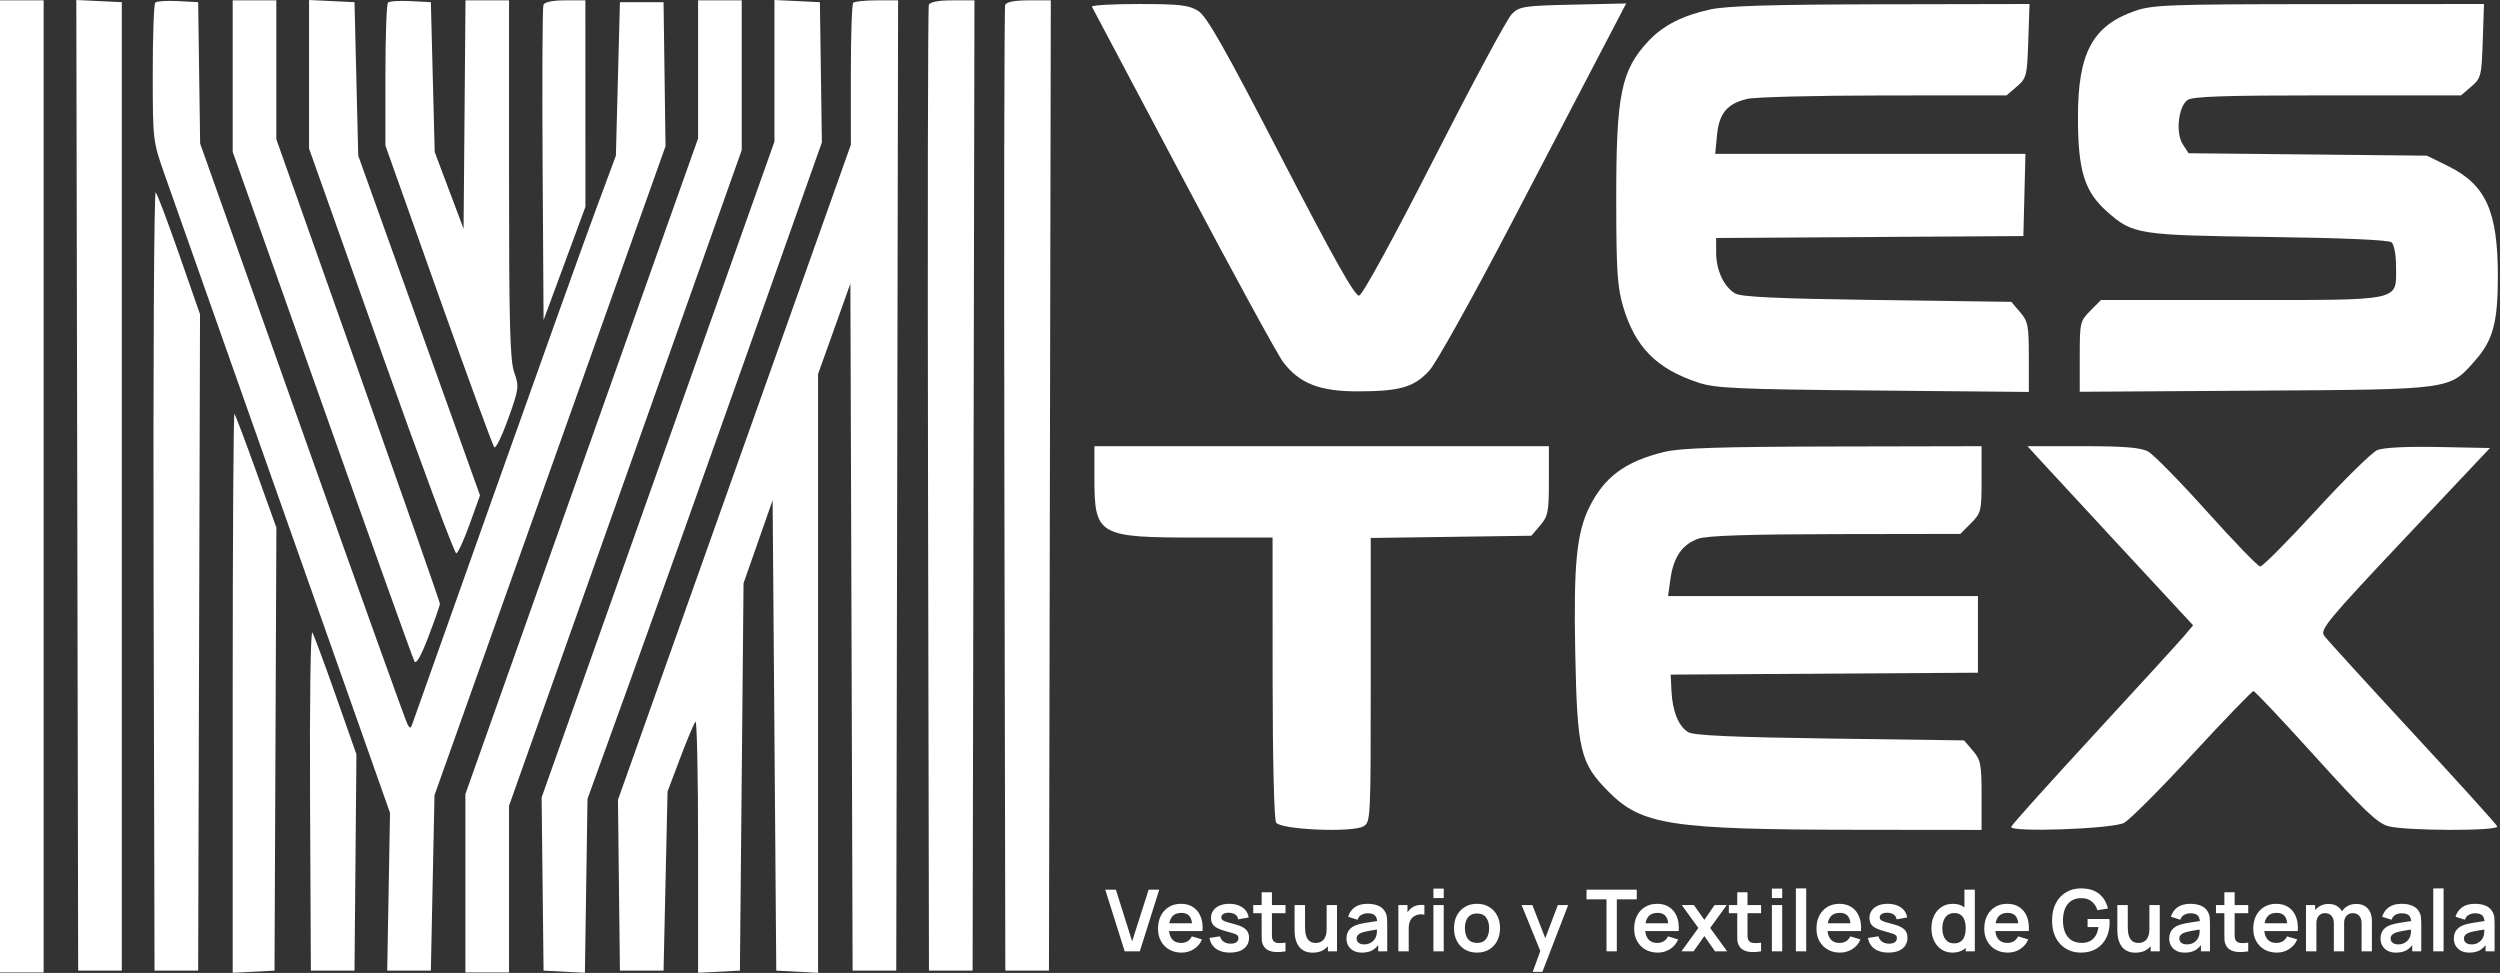
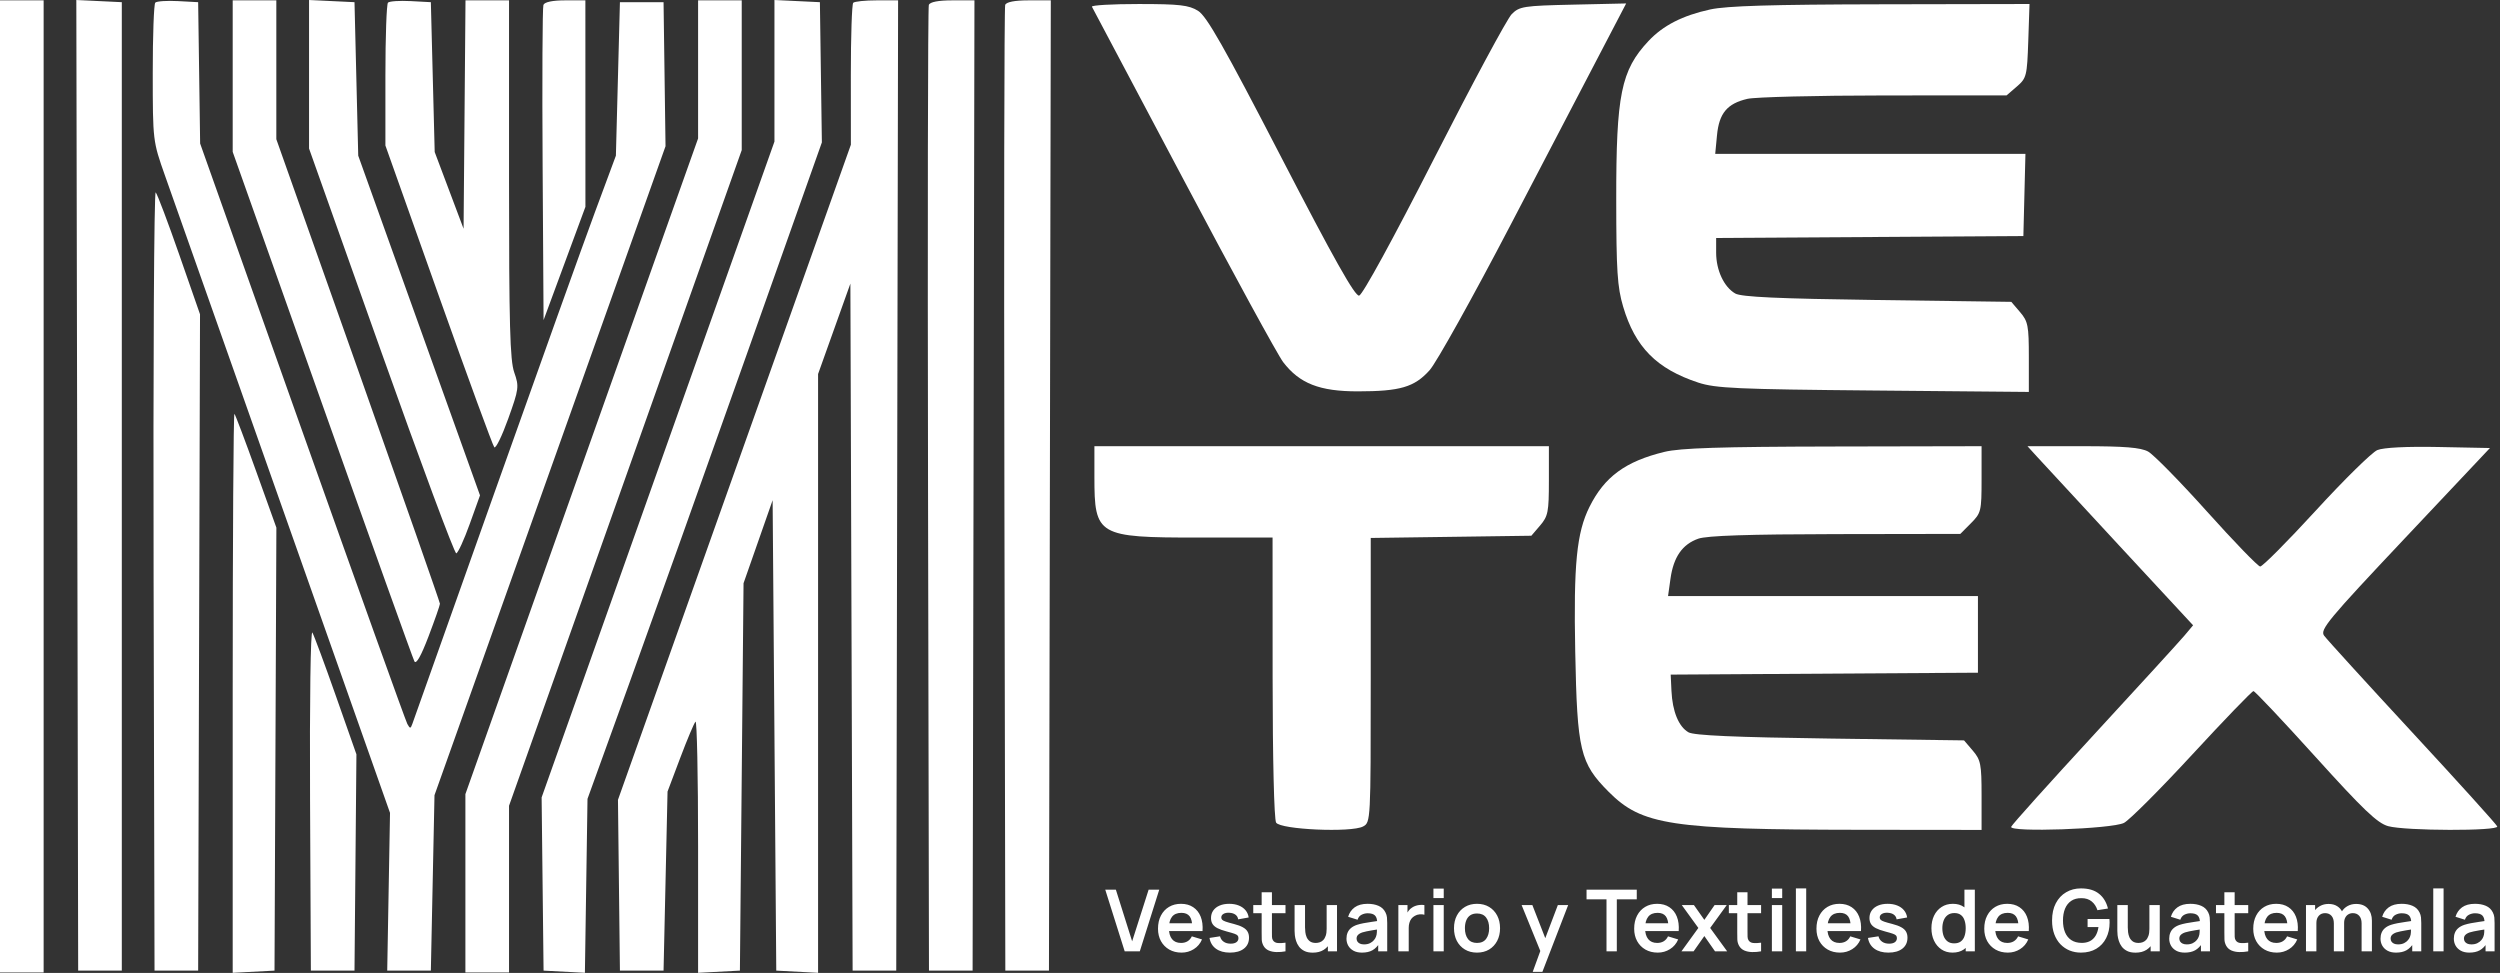
<svg xmlns="http://www.w3.org/2000/svg" width="1940" height="755" viewBox="0 0 1940 755" fill="none">
  <rect x="0" y="0" width="1940" height="755" fill="#333333" stroke="none" />
  <path fill-rule="evenodd" clip-rule="evenodd" d="M0 377.445V754.618H16.929H33.858V377.445V0.272H16.929H0V377.445ZM59.945 376.6L60.661 753.2H77.59H94.519V377.445V1.69L76.874 0.845L59.231 0L59.945 376.6ZM120.505 2.039C119.404 3.148 118.516 27.769 118.533 56.755C118.564 109.338 118.586 109.513 128.072 136.395C133.3 151.212 174.719 268.513 220.114 397.064L302.653 630.794L301.569 691.996L300.486 753.2H317.415H334.343L335.754 685.138L337.165 617.077L426.806 365.276L516.446 113.475L515.682 57.583L514.917 1.69H497.988H481.06L479.497 61.244L477.933 120.797L461.628 164.754C452.662 188.929 417.461 287.193 383.409 383.117C349.354 479.041 320.806 559.438 319.968 561.777C318.614 565.558 318.185 565.558 316.091 561.777C314.796 559.438 278.089 457.139 234.52 334.447L155.305 111.371L154.537 56.531L153.77 1.69L138.139 0.856C129.542 0.4 121.608 0.93 120.505 2.039ZM180.574 59.066V117.859L250.024 313.586C288.221 421.237 320.422 511.075 321.585 513.227C322.956 515.777 326.782 509.013 332.546 493.844C337.413 481.028 341.397 469.634 341.397 468.519C341.397 467.405 312.83 385.839 277.914 287.261L214.431 108.03V54.151V0.272H197.502H180.574V59.066ZM239.824 57.636V115.27L295.72 272.588C326.466 359.114 352.72 429.673 354.068 429.384C355.414 429.095 360.112 418.86 364.502 406.64L372.487 384.424L325.239 252.609L277.988 120.797L276.54 61.244L275.093 1.69L257.459 0.845L239.824 0.003V57.636ZM301.078 2.039C299.978 3.148 299.075 28.549 299.075 58.484V112.916L340.274 228.876C362.933 292.652 382.413 345.842 383.558 347.075C384.707 348.309 389.574 338.352 394.379 324.944C402.682 301.775 402.914 300.003 399.059 289.025C395.747 279.59 395.005 252.113 395.005 138.873V0.272H378.116H361.226L360.482 88.894L359.737 177.515L348.53 147.738L337.323 117.961L335.833 59.826L334.343 1.69L318.713 0.856C310.116 0.4 302.182 0.93 301.078 2.039ZM421.69 3.817C420.945 5.768 420.666 61.598 421.072 127.887L421.809 248.412L438.049 204.456L454.29 160.5L454.273 80.386L454.256 0.272H438.65C428.767 0.272 422.545 1.571 421.69 3.817ZM541.721 53.848V107.42L514.641 183.59C499.746 225.481 459.117 339.966 424.354 438.002L361.147 616.249V685.433V754.618H378.076H395.005V689.951V625.284L485.292 370.885L575.579 116.487V58.38V0.272H558.65H541.721V53.848ZM600.972 54.937V109.874L510.634 364.34L420.297 618.807L421.053 686.003L421.809 753.2L437.846 754.045L453.883 754.89L454.893 687.402L455.903 619.913L488.728 529.165C506.78 479.253 547.703 364.635 579.661 274.457L637.772 110.495L637.005 56.094L636.24 1.69L618.606 0.845L600.972 0.003V54.937ZM662.104 2.164C661.069 3.202 660.237 28.407 660.251 58.172L660.282 112.29L569.913 366.473L479.544 620.653L480.301 686.928L481.06 753.2H497.988H514.917L516.466 683.721L518.012 614.241L527.859 588.137C533.276 573.779 538.609 561.122 539.715 560.014C540.818 558.905 541.721 602.299 541.721 656.448V754.901L557.945 754.05L574.168 753.2L575.579 602.898L576.989 452.596L588.275 420.369L599.561 388.142L600.972 570.671L602.383 753.2L618.606 754.05L634.829 754.901V522.568V290.236L647.365 255.145L659.904 220.053L660.767 486.627L661.633 753.2H678.562H695.491L696.207 376.736L696.921 0.272H680.453C671.396 0.272 663.137 1.123 662.104 2.164ZM720.774 3.817C720.038 5.768 719.758 175.175 720.159 380.281L720.884 753.2H737.813H754.742L755.458 376.736L756.172 0.272H739.145C728.121 0.272 721.646 1.523 720.774 3.817ZM780.025 3.817C779.288 5.768 779.009 175.175 779.41 380.281L780.135 753.2H797.064H813.992L814.709 376.736L815.423 0.272H798.395C787.372 0.272 780.897 1.523 780.025 3.817ZM119.193 449.888L119.912 753.2H136.841H153.77L154.489 498.537L155.212 243.875L139.203 197.933C130.4 172.666 122.133 150.773 120.835 149.284C119.537 147.795 118.798 283.067 119.193 449.888ZM180.574 537.341V754.901L196.797 754.05L213.021 753.2L213.748 581.328L214.474 409.459L198.865 365.968C190.28 342.047 182.653 321.87 181.914 321.13C181.177 320.39 180.574 417.683 180.574 537.341ZM240.6 619.913L241.235 753.2H258.164H275.093L275.84 669.283L276.585 585.363L260.717 540.25C251.991 515.436 243.752 493.22 242.406 490.88C241.012 488.45 240.236 543.778 240.6 619.913Z" fill="white" />
  <path d="M929.53 417.148C851.76 417.148 849.26 415.688 849.26 370.223V346.251H1025.6H1201.94V373.033C1201.94 397.252 1201.29 400.578 1195.14 407.773L1188.33 415.731L1126.01 416.593L1063.69 417.455V527.802C1063.69 636.981 1063.63 638.183 1057.77 641.334C1048.68 646.226 993.688 643.792 990.268 638.348C988.711 635.866 987.579 588.895 987.554 525.621L987.512 417.148H929.53Z" fill="white" />
  <path d="M1233.44 393.333C1245.08 369.982 1261.37 358.02 1291.55 350.67C1303.93 347.652 1334.83 346.668 1422.72 346.487L1537.7 346.251V371.993C1537.7 396.662 1537.35 398.08 1529.45 406.023L1521.2 414.313L1424.35 414.471C1356.94 414.585 1324.58 415.662 1317.89 418.016C1305.5 422.381 1298.66 432.21 1296.3 449.052L1294.41 462.523H1414.64H1534.88V492.268V522.014L1415.67 522.754L1296.46 523.494L1297.05 536.094C1297.8 552.083 1302.64 563.877 1310.25 568.267C1314.49 570.712 1346.22 572.113 1420.15 573.122L1524.09 574.54L1530.89 582.498C1537.05 589.692 1537.7 593.019 1537.7 617.237V644.019L1442.47 643.917C1296.58 643.764 1274.1 640.35 1248.31 614.427C1226.15 592.154 1223.89 582.676 1222.38 505.676C1221.06 437.816 1223.46 413.363 1233.44 393.333Z" fill="white" />
  <path d="M1644.66 423.535C1613.22 389.606 1584.3 358.338 1580.41 354.05L1573.32 346.251H1616.31C1648.66 346.251 1661.18 347.278 1666.92 350.395C1671.11 352.675 1691.68 373.629 1712.63 396.96C1733.58 420.291 1752.14 439.481 1753.88 439.606C1755.63 439.734 1775.09 420.169 1797.13 396.132C1819.17 372.098 1840.63 351.004 1844.82 349.26C1849.56 347.286 1867.53 346.387 1892.32 346.878L1932.19 347.669L1866 417.883C1806.55 480.945 1800.18 488.618 1803.48 493.227C1805.5 496.048 1836.35 529.909 1872.04 568.474C1907.73 607.036 1937.36 639.811 1937.87 641.303C1939.15 644.995 1866.52 644.811 1853.19 641.09C1844.8 638.747 1833.94 628.385 1796.76 587.259C1771.44 559.249 1749.81 536.312 1748.69 536.293C1747.58 536.273 1726.2 558.438 1701.17 585.549C1676.15 612.66 1652.3 636.527 1648.18 638.583C1638.69 643.313 1559.1 646.064 1560.65 641.609C1561.22 639.981 1590.25 607.672 1625.16 569.81C1660.08 531.951 1691.61 497.427 1695.24 493.096L1701.84 485.221L1644.66 423.535Z" fill="white" />
  <path d="M918.36 139.231C879.979 66.703 848.021 6.406 847.341 5.235C846.661 4.064 863.003 3.114 883.656 3.12C915.259 3.128 922.547 3.962 929.671 8.38C936.395 12.549 949.675 35.922 994.201 121.946C1035.2 201.149 1051.45 230.033 1054.68 229.409C1057.3 228.901 1080.92 185.714 1112.88 122.984C1142.47 64.922 1169.56 14.514 1173.09 10.969C1179.08 4.957 1182.27 4.464 1220.71 3.602L1261.91 2.677L1243.66 37.632C1233.62 56.857 1201.44 118.512 1172.15 174.64C1142.87 230.767 1114.61 281.47 1109.36 287.309C1097.56 300.431 1086.55 303.675 1053.71 303.695C1024.02 303.715 1008.48 297.635 995.75 281.025C991.566 275.566 956.74 211.758 918.36 139.231Z" fill="white" />
  <path d="M1279.14 31.926C1290.52 19.763 1305.58 12.053 1327.18 7.328C1339.84 4.56 1375.06 3.5 1459.67 3.332L1574.9 3.108L1573.94 31.717C1573.01 58.998 1572.6 60.643 1565.05 67.165L1557.13 74.005L1462.06 74.073C1409.78 74.11 1362.05 75.296 1355.99 76.708C1340.29 80.366 1334.02 87.873 1332.39 104.965L1331.01 119.379H1451.38H1571.74L1570.94 151.283L1570.14 183.187L1450.94 183.927L1331.73 184.667V196.121C1331.73 209.739 1337.83 222.747 1346.57 227.767C1351.26 230.458 1379.76 231.763 1456.83 232.815L1560.77 234.233L1567.57 242.19C1573.73 249.393 1574.38 252.7 1574.38 277.143V304.14L1453.76 303.034C1347.94 302.064 1331.27 301.313 1317.9 296.909C1285.57 286.268 1268.86 269.378 1259.55 237.925C1255.05 222.733 1254.24 210.27 1254.2 154.828C1254.13 73.398 1257.94 54.591 1279.14 31.926Z" fill="white" />
-   <path d="M1612.49 91.021C1612.45 41.132 1623.82 19.919 1656.71 8.502C1670.4 3.752 1682.99 3.284 1799.65 3.202L1927.59 3.108L1926.62 31.717C1925.69 58.998 1925.28 60.643 1917.73 67.165L1909.81 74.005H1806.12C1726.1 74.005 1701.29 74.836 1697.46 77.649C1690.33 82.89 1688.18 103.311 1693.84 111.995L1698.34 118.909L1790.84 119.853L1883.33 120.797L1899.76 128.905C1929.1 143.388 1938.34 163.937 1938.34 214.682C1938.34 249.825 1934.6 263.882 1921.13 279.258C1900.6 302.697 1904.31 302.181 1750.01 303.153L1613.88 304.013V276.703C1613.88 250.301 1614.15 249.118 1622.12 241.104L1630.37 232.815H1738.59C1865.02 232.815 1859.34 234.006 1859.34 207.479C1859.34 197.732 1857.9 189.766 1855.82 188.031C1853.61 186.19 1817.94 184.636 1760.59 183.876C1658.77 182.529 1655.16 181.962 1635.03 164.155C1617.51 148.651 1612.51 132.439 1612.49 91.021Z" fill="white" />
  <path d="M872.762 738.231L857.68 690.394H865.919L878.542 730.458L891.332 690.394H899.571L884.489 738.231H872.762ZM916.916 739.228C913.283 739.228 910.094 738.442 907.348 736.869C904.602 735.297 902.454 733.115 900.903 730.325C899.375 727.534 898.611 724.323 898.611 720.691C898.611 716.771 899.364 713.371 900.87 710.492C902.376 707.591 904.469 705.343 907.149 703.748C909.829 702.154 912.929 701.357 916.45 701.357C920.171 701.357 923.327 702.231 925.918 703.981C928.532 705.708 930.469 708.156 931.732 711.323C932.994 714.49 933.47 718.221 933.16 722.518H925.221V719.595C925.199 715.697 924.512 712.851 923.161 711.057C921.81 709.263 919.684 708.366 916.783 708.366C913.505 708.366 911.069 709.385 909.474 711.422C907.88 713.438 907.082 716.394 907.082 720.292C907.082 723.924 907.88 726.737 909.474 728.73C911.069 730.723 913.394 731.72 916.45 731.72C918.422 731.72 920.116 731.288 921.533 730.424C922.973 729.539 924.08 728.265 924.855 726.604L932.762 728.996C931.389 732.229 929.262 734.743 926.383 736.537C923.526 738.331 920.37 739.228 916.916 739.228ZM904.558 722.518V716.472H929.24V722.518H904.558ZM954.426 739.228C949.996 739.228 946.397 738.231 943.629 736.238C940.861 734.245 939.177 731.443 938.579 727.833L946.752 726.571C947.172 728.343 948.103 729.738 949.542 730.757C950.982 731.775 952.798 732.285 954.99 732.285C956.917 732.285 958.401 731.908 959.442 731.155C960.505 730.38 961.036 729.328 961.036 727.999C961.036 727.18 960.837 726.527 960.438 726.039C960.062 725.53 959.22 725.043 957.914 724.578C956.607 724.113 954.603 723.526 951.901 722.817C948.889 722.02 946.497 721.167 944.725 720.259C942.953 719.329 941.68 718.232 940.905 716.97C940.13 715.708 939.742 714.18 939.742 712.386C939.742 710.149 940.329 708.2 941.503 706.539C942.677 704.878 944.315 703.604 946.419 702.719C948.523 701.811 951.004 701.357 953.861 701.357C956.651 701.357 959.121 701.788 961.269 702.652C963.439 703.516 965.189 704.745 966.518 706.34C967.847 707.934 968.666 709.806 968.976 711.954L960.804 713.416C960.605 711.887 959.907 710.68 958.711 709.794C957.537 708.909 955.965 708.41 953.994 708.3C952.111 708.189 950.594 708.477 949.443 709.163C948.291 709.828 947.715 710.769 947.715 711.987C947.715 712.674 947.948 713.26 948.413 713.748C948.878 714.235 949.808 714.722 951.203 715.209C952.621 715.697 954.725 716.295 957.515 717.003C960.372 717.734 962.653 718.576 964.359 719.528C966.086 720.458 967.326 721.577 968.079 722.883C968.854 724.19 969.242 725.774 969.242 727.634C969.242 731.244 967.924 734.079 965.289 736.138C962.675 738.198 959.054 739.228 954.426 739.228ZM997.547 738.231C995.177 738.674 992.852 738.862 990.57 738.796C988.311 738.752 986.285 738.342 984.491 737.567C982.697 736.77 981.335 735.518 980.405 733.813C979.586 732.263 979.154 730.679 979.109 729.062C979.065 727.446 979.043 725.619 979.043 723.581V692.387H987.016V723.116C987.016 724.555 987.027 725.818 987.049 726.903C987.093 727.988 987.326 728.874 987.747 729.561C988.544 730.889 989.817 731.631 991.567 731.786C993.317 731.941 995.31 731.853 997.547 731.521V738.231ZM972.532 708.632V702.353H997.547V708.632H972.532ZM1018.72 739.261C1016.06 739.261 1013.87 738.818 1012.14 737.932C1010.41 737.046 1009.04 735.917 1008.02 734.544C1007 733.171 1006.25 731.709 1005.76 730.159C1005.27 728.608 1004.95 727.147 1004.8 725.774C1004.66 724.378 1004.6 723.249 1004.6 722.385V702.353H1012.7V719.628C1012.7 720.735 1012.78 721.986 1012.94 723.382C1013.09 724.755 1013.45 726.084 1014 727.368C1014.57 728.63 1015.42 729.671 1016.52 730.491C1017.65 731.31 1019.17 731.72 1021.07 731.72C1022.09 731.72 1023.1 731.554 1024.1 731.222C1025.09 730.889 1025.99 730.325 1026.79 729.527C1027.61 728.708 1028.26 727.59 1028.75 726.172C1029.24 724.755 1029.48 722.961 1029.48 720.79L1034.23 722.817C1034.23 725.873 1033.63 728.642 1032.44 731.122C1031.26 733.602 1029.52 735.585 1027.22 737.068C1024.92 738.53 1022.08 739.261 1018.72 739.261ZM1030.44 738.231V727.102H1029.48V702.353H1037.52V738.231H1030.44ZM1056.88 739.228C1054.29 739.228 1052.1 738.741 1050.31 737.766C1048.51 736.77 1047.15 735.452 1046.22 733.813C1045.31 732.174 1044.86 730.369 1044.86 728.398C1044.86 726.67 1045.15 725.12 1045.72 723.747C1046.3 722.352 1047.18 721.156 1048.38 720.159C1049.58 719.141 1051.13 718.31 1053.03 717.668C1054.47 717.203 1056.15 716.782 1058.08 716.405C1060.03 716.029 1062.13 715.686 1064.39 715.376C1066.67 715.043 1069.05 714.689 1071.53 714.312L1068.68 715.94C1068.7 713.46 1068.15 711.633 1067.02 710.459C1065.89 709.285 1063.98 708.698 1061.3 708.698C1059.69 708.698 1058.12 709.075 1056.62 709.828C1055.11 710.581 1054.06 711.876 1053.46 713.715L1046.15 711.422C1047.04 708.388 1048.72 705.952 1051.2 704.114C1053.71 702.276 1057.07 701.357 1061.3 701.357C1064.49 701.357 1067.29 701.877 1069.71 702.918C1072.14 703.959 1073.95 705.664 1075.12 708.034C1075.77 709.296 1076.15 710.592 1076.29 711.921C1076.42 713.227 1076.48 714.656 1076.48 716.206V738.231H1069.48V730.458L1070.64 731.72C1069.02 734.311 1067.13 736.216 1064.96 737.434C1062.81 738.63 1060.12 739.228 1056.88 739.228ZM1058.48 732.849C1060.3 732.849 1061.85 732.528 1063.13 731.886C1064.41 731.244 1065.43 730.458 1066.19 729.527C1066.96 728.597 1067.48 727.722 1067.75 726.903C1068.17 725.884 1068.4 724.722 1068.45 723.415C1068.51 722.086 1068.55 721.012 1068.55 720.192L1071 720.923C1068.59 721.3 1066.52 721.632 1064.79 721.92C1063.06 722.208 1061.58 722.485 1060.34 722.75C1059.1 722.994 1058 723.271 1057.05 723.581C1056.12 723.913 1055.33 724.301 1054.69 724.744C1054.05 725.187 1053.55 725.696 1053.2 726.272C1052.87 726.848 1052.7 727.523 1052.7 728.298C1052.7 729.184 1052.92 729.97 1053.36 730.657C1053.81 731.321 1054.45 731.853 1055.29 732.252C1056.15 732.65 1057.22 732.849 1058.48 732.849ZM1085.13 738.231V702.353H1092.21V711.09L1091.35 709.961C1091.79 708.765 1092.38 707.679 1093.11 706.705C1093.86 705.708 1094.76 704.889 1095.8 704.247C1096.68 703.649 1097.66 703.184 1098.72 702.851C1099.81 702.497 1100.91 702.287 1102.04 702.22C1103.17 702.132 1104.27 702.176 1105.33 702.353V709.828C1104.27 709.518 1103.04 709.418 1101.64 709.529C1100.27 709.639 1099.03 710.027 1097.92 710.691C1096.82 711.289 1095.91 712.053 1095.2 712.984C1094.51 713.914 1094 714.977 1093.67 716.173C1093.34 717.347 1093.17 718.62 1093.17 719.993V738.231H1085.13ZM1112.34 696.905V689.563H1120.34V696.905H1112.34ZM1112.34 738.231V702.353H1120.34V738.231H1112.34ZM1146.14 739.228C1142.55 739.228 1139.42 738.419 1136.74 736.803C1134.06 735.186 1131.98 732.96 1130.49 730.125C1129.03 727.268 1128.3 723.991 1128.3 720.292C1128.3 716.527 1129.05 713.227 1130.56 710.392C1132.06 707.558 1134.16 705.343 1136.84 703.748C1139.52 702.154 1142.62 701.357 1146.14 701.357C1149.75 701.357 1152.89 702.165 1155.57 703.782C1158.25 705.398 1160.33 707.635 1161.82 710.492C1163.3 713.327 1164.04 716.594 1164.04 720.292C1164.04 724.013 1163.29 727.302 1161.79 730.159C1160.3 732.993 1158.22 735.219 1155.54 736.836C1152.86 738.431 1149.73 739.228 1146.14 739.228ZM1146.14 731.72C1149.33 731.72 1151.7 730.657 1153.25 728.531C1154.8 726.405 1155.57 723.658 1155.57 720.292C1155.57 716.815 1154.79 714.047 1153.21 711.987C1151.64 709.905 1149.28 708.864 1146.14 708.864C1143.99 708.864 1142.22 709.352 1140.82 710.326C1139.45 711.278 1138.43 712.618 1137.77 714.346C1137.1 716.051 1136.77 718.033 1136.77 720.292C1136.77 723.769 1137.56 726.549 1139.13 728.63C1140.72 730.69 1143.06 731.72 1146.14 731.72ZM1189.38 754.177L1196.29 735.208L1196.43 740.789L1180.78 702.353H1189.12L1200.21 730.79H1198.09L1208.88 702.353H1216.89L1196.89 754.177H1189.38ZM1246.64 738.231V697.902H1231.16V690.394H1270.13V697.902H1254.65V738.231H1246.64ZM1286.43 739.228C1282.8 739.228 1279.61 738.442 1276.86 736.869C1274.11 735.297 1271.97 733.115 1270.42 730.325C1268.89 727.534 1268.12 724.323 1268.12 720.691C1268.12 716.771 1268.88 713.371 1270.38 710.492C1271.89 707.591 1273.98 705.343 1276.66 703.748C1279.34 702.154 1282.44 701.357 1285.96 701.357C1289.68 701.357 1292.84 702.231 1295.43 703.981C1298.04 705.708 1299.98 708.156 1301.24 711.323C1302.51 714.49 1302.98 718.221 1302.67 722.518H1294.73V719.595C1294.71 715.697 1294.02 712.851 1292.67 711.057C1291.32 709.263 1289.2 708.366 1286.3 708.366C1283.02 708.366 1280.58 709.385 1278.99 711.422C1277.39 713.438 1276.59 716.394 1276.59 720.292C1276.59 723.924 1277.39 726.737 1278.99 728.73C1280.58 730.723 1282.91 731.72 1285.96 731.72C1287.93 731.72 1289.63 731.288 1291.05 730.424C1292.49 729.539 1293.59 728.265 1294.37 726.604L1302.27 728.996C1300.9 732.229 1298.78 734.743 1295.9 736.537C1293.04 738.331 1289.88 739.228 1286.43 739.228ZM1274.07 722.518V716.472H1298.75V722.518H1274.07ZM1304.8 738.231L1317.92 720.093L1305.07 702.353H1314.5L1322.57 713.814L1330.51 702.353H1339.95L1327.09 720.093L1340.28 738.231H1330.85L1322.57 726.372L1314.24 738.231H1304.8ZM1366.61 738.231C1364.24 738.674 1361.91 738.862 1359.63 738.796C1357.37 738.752 1355.34 738.342 1353.55 737.567C1351.76 736.77 1350.39 735.518 1349.46 733.813C1348.64 732.263 1348.21 730.679 1348.17 729.062C1348.12 727.446 1348.1 725.619 1348.1 723.581V692.387H1356.07V723.116C1356.07 724.555 1356.09 725.818 1356.11 726.903C1356.15 727.988 1356.38 728.874 1356.81 729.561C1357.6 730.889 1358.88 731.631 1360.63 731.786C1362.38 731.941 1364.37 731.853 1366.61 731.521V738.231ZM1341.59 708.632V702.353H1366.61V708.632H1341.59ZM1374.98 696.905V689.563H1382.99V696.905H1374.98ZM1374.98 738.231V702.353H1382.99V738.231H1374.98ZM1393.61 738.231V689.397H1401.61V738.231H1393.61ZM1427.87 739.228C1424.24 739.228 1421.05 738.442 1418.31 736.869C1415.56 735.297 1413.41 733.115 1411.86 730.325C1410.33 727.534 1409.57 724.323 1409.57 720.691C1409.57 716.771 1410.32 713.371 1411.83 710.492C1413.34 707.591 1415.43 705.343 1418.11 703.748C1420.79 702.154 1423.89 701.357 1427.41 701.357C1431.13 701.357 1434.29 702.231 1436.88 703.981C1439.49 705.708 1441.43 708.156 1442.69 711.323C1443.95 714.49 1444.43 718.221 1444.12 722.518H1436.18V719.595C1436.16 715.697 1435.47 712.851 1434.12 711.057C1432.77 709.263 1430.64 708.366 1427.74 708.366C1424.46 708.366 1422.03 709.385 1420.43 711.422C1418.84 713.438 1418.04 716.394 1418.04 720.292C1418.04 723.924 1418.84 726.737 1420.43 728.73C1422.03 730.723 1424.35 731.72 1427.41 731.72C1429.38 731.72 1431.07 731.288 1432.49 730.424C1433.93 729.539 1435.04 728.265 1435.81 726.604L1443.72 728.996C1442.35 732.229 1440.22 734.743 1437.34 736.537C1434.49 738.331 1431.33 739.228 1427.87 739.228ZM1415.52 722.518V716.472H1440.2V722.518H1415.52ZM1465.38 739.228C1460.96 739.228 1457.36 738.231 1454.59 736.238C1451.82 734.245 1450.14 731.443 1449.54 727.833L1457.71 726.571C1458.13 728.343 1459.06 729.738 1460.5 730.757C1461.94 731.775 1463.76 732.285 1465.95 732.285C1467.88 732.285 1469.36 731.908 1470.4 731.155C1471.46 730.38 1472 729.328 1472 727.999C1472 727.18 1471.8 726.527 1471.4 726.039C1471.02 725.53 1470.18 725.043 1468.87 724.578C1467.57 724.113 1465.56 723.526 1462.86 722.817C1459.85 722.02 1457.46 721.167 1455.68 720.259C1453.91 719.329 1452.64 718.232 1451.86 716.97C1451.09 715.708 1450.7 714.18 1450.7 712.386C1450.7 710.149 1451.29 708.2 1452.46 706.539C1453.64 704.878 1455.27 703.604 1457.38 702.719C1459.48 701.811 1461.96 701.357 1464.82 701.357C1467.61 701.357 1470.08 701.788 1472.23 702.652C1474.4 703.516 1476.15 704.745 1477.48 706.34C1478.81 707.934 1479.63 709.806 1479.94 711.954L1471.76 713.416C1471.56 711.887 1470.87 710.68 1469.67 709.794C1468.5 708.909 1466.92 708.41 1464.95 708.3C1463.07 708.189 1461.55 708.477 1460.4 709.163C1459.25 709.828 1458.67 710.769 1458.67 711.987C1458.67 712.674 1458.91 713.26 1459.37 713.748C1459.84 714.235 1460.77 714.722 1462.16 715.209C1463.58 715.697 1465.68 716.295 1468.47 717.003C1471.33 717.734 1473.61 718.576 1475.32 719.528C1477.05 720.458 1478.29 721.577 1479.04 722.883C1479.81 724.19 1480.2 725.774 1480.2 727.634C1480.2 731.244 1478.88 734.079 1476.25 736.138C1473.63 738.198 1470.01 739.228 1465.38 739.228ZM1515.16 739.228C1511.86 739.228 1508.98 738.397 1506.53 736.736C1504.07 735.075 1502.16 732.816 1500.81 729.959C1499.46 727.102 1498.79 723.88 1498.79 720.292C1498.79 716.66 1499.46 713.427 1500.81 710.592C1502.18 707.735 1504.12 705.487 1506.63 703.848C1509.13 702.187 1512.07 701.357 1515.46 701.357C1518.87 701.357 1521.73 702.187 1524.03 703.848C1526.36 705.487 1528.12 707.735 1529.31 710.592C1530.51 713.449 1531.11 716.682 1531.11 720.292C1531.11 723.858 1530.51 727.08 1529.31 729.959C1528.12 732.816 1526.34 735.075 1523.97 736.736C1521.6 738.397 1518.66 739.228 1515.16 739.228ZM1516.39 732.052C1518.54 732.052 1520.27 731.565 1521.57 730.59C1522.9 729.594 1523.87 728.21 1524.46 726.438C1525.08 724.666 1525.39 722.618 1525.39 720.292C1525.39 717.945 1525.08 715.896 1524.46 714.146C1523.87 712.375 1522.93 711.002 1521.64 710.027C1520.36 709.03 1518.7 708.532 1516.66 708.532C1514.51 708.532 1512.74 709.064 1511.34 710.127C1509.95 711.168 1508.92 712.585 1508.25 714.379C1507.59 716.151 1507.26 718.122 1507.26 720.292C1507.26 722.485 1507.58 724.478 1508.22 726.272C1508.88 728.044 1509.89 729.45 1511.24 730.491C1512.59 731.532 1514.31 732.052 1516.39 732.052ZM1525.39 738.231V713.05H1524.4V690.394H1532.47V738.231H1525.39ZM1558.1 739.228C1554.46 739.228 1551.27 738.442 1548.53 736.869C1545.78 735.297 1543.63 733.115 1542.08 730.325C1540.56 727.534 1539.79 724.323 1539.79 720.691C1539.79 716.771 1540.54 713.371 1542.05 710.492C1543.56 707.591 1545.65 705.343 1548.33 703.748C1551.01 702.154 1554.11 701.357 1557.63 701.357C1561.35 701.357 1564.51 702.231 1567.1 703.981C1569.71 705.708 1571.65 708.156 1572.91 711.323C1574.17 714.49 1574.65 718.221 1574.34 722.518H1566.4V719.595C1566.38 715.697 1565.69 712.851 1564.34 711.057C1562.99 709.263 1560.86 708.366 1557.96 708.366C1554.69 708.366 1552.25 709.385 1550.65 711.422C1549.06 713.438 1548.26 716.394 1548.26 720.292C1548.26 723.924 1549.06 726.737 1550.65 728.73C1552.25 730.723 1554.57 731.72 1557.63 731.72C1559.6 731.72 1561.3 731.288 1562.71 730.424C1564.15 729.539 1565.26 728.265 1566.04 726.604L1573.94 728.996C1572.57 732.229 1570.44 734.743 1567.56 736.537C1564.71 738.331 1561.55 739.228 1558.1 739.228ZM1545.74 722.518V716.472H1570.42V722.518H1545.74ZM1614.79 739.228C1611.69 739.228 1608.77 738.685 1606.05 737.6C1603.35 736.493 1600.97 734.876 1598.91 732.75C1596.87 730.624 1595.28 728.021 1594.12 724.943C1592.97 721.842 1592.4 718.299 1592.4 714.312C1592.4 709.086 1593.37 704.623 1595.32 700.925C1597.27 697.204 1599.94 694.358 1603.33 692.387C1606.71 690.394 1610.54 689.397 1614.79 689.397C1620.68 689.397 1625.34 690.77 1628.77 693.516C1632.23 696.241 1634.56 700.072 1635.78 705.011L1627.61 706.306C1626.7 703.472 1625.22 701.213 1623.16 699.529C1621.1 697.824 1618.47 696.971 1615.29 696.971C1612.07 696.927 1609.41 697.625 1607.28 699.064C1605.15 700.504 1603.55 702.53 1602.46 705.144C1601.4 707.757 1600.87 710.813 1600.87 714.312C1600.87 717.812 1601.4 720.857 1602.46 723.448C1603.53 726.017 1605.12 728.021 1607.25 729.461C1609.39 730.901 1612.07 731.642 1615.29 731.687C1617.7 731.709 1619.81 731.277 1621.63 730.391C1623.45 729.483 1624.93 728.121 1626.08 726.305C1627.23 724.467 1628.01 722.175 1628.41 719.428H1619.97V713.15H1636.91C1636.96 713.504 1636.99 714.025 1637.01 714.711C1637.03 715.398 1637.05 715.807 1637.05 715.94C1637.05 720.458 1636.15 724.478 1634.35 727.999C1632.58 731.499 1630.04 734.245 1626.71 736.238C1623.39 738.231 1619.42 739.228 1614.79 739.228ZM1657.17 739.261C1654.51 739.261 1652.32 738.818 1650.59 737.932C1648.87 737.046 1647.49 735.917 1646.47 734.544C1645.46 733.171 1644.7 731.709 1644.22 730.159C1643.73 728.608 1643.41 727.147 1643.25 725.774C1643.12 724.378 1643.05 723.249 1643.05 722.385V702.353H1651.16V719.628C1651.16 720.735 1651.24 721.986 1651.39 723.382C1651.55 724.755 1651.9 726.084 1652.45 727.368C1653.03 728.63 1653.87 729.671 1654.98 730.491C1656.11 731.31 1657.63 731.72 1659.53 731.72C1660.55 731.72 1661.56 731.554 1662.55 731.222C1663.55 730.889 1664.45 730.325 1665.24 729.527C1666.06 728.708 1666.72 727.59 1667.2 726.172C1667.69 724.755 1667.93 722.961 1667.93 720.79L1672.69 722.817C1672.69 725.873 1672.09 728.642 1670.89 731.122C1669.72 733.602 1667.98 735.585 1665.68 737.068C1663.37 738.53 1660.54 739.261 1657.17 739.261ZM1668.9 738.231V727.102H1667.93V702.353H1675.97V738.231H1668.9ZM1695.34 739.228C1692.75 739.228 1690.56 738.741 1688.76 737.766C1686.97 736.77 1685.61 735.452 1684.68 733.813C1683.77 732.174 1683.31 730.369 1683.31 728.398C1683.31 726.67 1683.6 725.12 1684.18 723.747C1684.75 722.352 1685.64 721.156 1686.84 720.159C1688.03 719.141 1689.58 718.31 1691.49 717.668C1692.93 717.203 1694.61 716.782 1696.54 716.405C1698.49 716.029 1700.59 715.686 1702.85 715.376C1705.13 715.043 1707.51 714.689 1709.99 714.312L1707.13 715.94C1707.16 713.46 1706.6 711.633 1705.47 710.459C1704.34 709.285 1702.44 708.698 1699.76 708.698C1698.14 708.698 1696.58 709.075 1695.07 709.828C1693.57 710.581 1692.52 711.876 1691.92 713.715L1684.61 711.422C1685.5 708.388 1687.18 705.952 1689.66 704.114C1692.16 702.276 1695.53 701.357 1699.76 701.357C1702.95 701.357 1705.75 701.877 1708.16 702.918C1710.6 703.959 1712.4 705.664 1713.58 708.034C1714.22 709.296 1714.61 710.592 1714.74 711.921C1714.87 713.227 1714.94 714.656 1714.94 716.206V738.231H1707.93V730.458L1709.09 731.72C1707.48 734.311 1705.58 736.216 1703.41 737.434C1701.26 738.63 1698.57 739.228 1695.34 739.228ZM1696.93 732.849C1698.75 732.849 1700.3 732.528 1701.59 731.886C1702.87 731.244 1703.89 730.458 1704.64 729.527C1705.42 728.597 1705.94 727.722 1706.2 726.903C1706.62 725.884 1706.86 724.722 1706.9 723.415C1706.97 722.086 1707 721.012 1707 720.192L1709.46 720.923C1707.04 721.3 1704.97 721.632 1703.25 721.92C1701.52 722.208 1700.04 722.485 1698.8 722.75C1697.55 722.994 1696.46 723.271 1695.51 723.581C1694.58 723.913 1693.79 724.301 1693.15 724.744C1692.51 725.187 1692.01 725.696 1691.65 726.272C1691.32 726.848 1691.15 727.523 1691.15 728.298C1691.15 729.184 1691.38 729.97 1691.82 730.657C1692.26 731.321 1692.9 731.853 1693.75 732.252C1694.61 732.65 1695.67 732.849 1696.93 732.849ZM1744.62 738.231C1742.25 738.674 1739.92 738.862 1737.64 738.796C1735.38 738.752 1733.36 738.342 1731.56 737.567C1729.77 736.77 1728.41 735.518 1727.48 733.813C1726.66 732.263 1726.22 730.679 1726.18 729.062C1726.14 727.446 1726.11 725.619 1726.11 723.581V692.387H1734.09V723.116C1734.09 724.555 1734.1 725.818 1734.12 726.903C1734.16 727.988 1734.4 728.874 1734.82 729.561C1735.61 730.889 1736.89 731.631 1738.64 731.786C1740.39 731.941 1742.38 731.853 1744.62 731.521V738.231ZM1719.6 708.632V702.353H1744.62V708.632H1719.6ZM1766.83 739.228C1763.19 739.228 1760.01 738.442 1757.26 736.869C1754.51 735.297 1752.37 733.115 1750.81 730.325C1749.29 727.534 1748.52 724.323 1748.52 720.691C1748.52 716.771 1749.28 713.371 1750.78 710.492C1752.29 707.591 1754.38 705.343 1757.06 703.748C1759.74 702.154 1762.84 701.357 1766.36 701.357C1770.08 701.357 1773.24 702.231 1775.83 703.981C1778.44 705.708 1780.38 708.156 1781.64 711.323C1782.91 714.49 1783.38 718.221 1783.07 722.518H1775.13V719.595C1775.11 715.697 1774.42 712.851 1773.07 711.057C1771.72 709.263 1769.6 708.366 1766.69 708.366C1763.42 708.366 1760.98 709.385 1759.39 711.422C1757.79 713.438 1756.99 716.394 1756.99 720.292C1756.99 723.924 1757.79 726.737 1759.39 728.73C1760.98 730.723 1763.31 731.72 1766.36 731.72C1768.33 731.72 1770.03 731.288 1771.44 730.424C1772.88 729.539 1773.99 728.265 1774.77 726.604L1782.67 728.996C1781.3 732.229 1779.17 734.743 1776.29 736.537C1773.44 738.331 1770.28 739.228 1766.83 739.228ZM1754.47 722.518V716.472H1779.15V722.518H1754.47ZM1832.6 738.231V716.439C1832.6 713.98 1831.99 712.065 1830.77 710.691C1829.55 709.296 1827.9 708.599 1825.82 708.599C1824.54 708.599 1823.38 708.898 1822.37 709.496C1821.35 710.071 1820.54 710.935 1819.94 712.087C1819.34 713.216 1819.04 714.567 1819.04 716.14L1815.49 714.047C1815.47 711.566 1816.02 709.385 1817.15 707.502C1818.3 705.598 1819.85 704.114 1821.8 703.051C1823.75 701.988 1825.92 701.456 1828.31 701.456C1832.28 701.456 1835.31 702.652 1837.41 705.044C1839.54 707.414 1840.6 710.536 1840.6 714.412V738.231H1832.6ZM1789.44 738.231V702.353H1796.52V713.482H1797.52V738.231H1789.44ZM1811.07 738.231V716.538C1811.07 714.036 1810.46 712.087 1809.24 710.691C1808.03 709.296 1806.36 708.599 1804.26 708.599C1802.22 708.599 1800.58 709.296 1799.34 710.691C1798.13 712.087 1797.52 713.903 1797.52 716.14L1793.93 713.748C1793.93 711.422 1794.5 709.329 1795.66 707.469C1796.81 705.609 1798.36 704.147 1800.31 703.084C1802.28 701.999 1804.48 701.456 1806.92 701.456C1809.6 701.456 1811.83 702.032 1813.63 703.184C1815.44 704.313 1816.8 705.863 1817.68 707.834C1818.59 709.783 1819.04 711.987 1819.04 714.445V738.231H1811.07ZM1859.3 739.228C1856.71 739.228 1854.52 738.741 1852.72 737.766C1850.93 736.77 1849.57 735.452 1848.64 733.813C1847.73 732.174 1847.28 730.369 1847.28 728.398C1847.28 726.67 1847.56 725.12 1848.14 723.747C1848.71 722.352 1849.6 721.156 1850.8 720.159C1851.99 719.141 1853.54 718.31 1855.45 717.668C1856.89 717.203 1858.57 716.782 1860.5 716.405C1862.45 716.029 1864.55 715.686 1866.81 715.376C1869.09 715.043 1871.47 714.689 1873.95 714.312L1871.09 715.94C1871.12 713.46 1870.56 711.633 1869.43 710.459C1868.3 709.285 1866.4 708.698 1863.72 708.698C1862.1 708.698 1860.54 709.075 1859.04 709.828C1857.53 710.581 1856.48 711.876 1855.88 713.715L1848.57 711.422C1849.46 708.388 1851.14 705.952 1853.62 704.114C1856.12 702.276 1859.49 701.357 1863.72 701.357C1866.91 701.357 1869.71 701.877 1872.12 702.918C1874.56 703.959 1876.37 705.664 1877.54 708.034C1878.18 709.296 1878.57 710.592 1878.7 711.921C1878.83 713.227 1878.9 714.656 1878.9 716.206V738.231H1871.89V730.458L1873.05 731.72C1871.44 734.311 1869.54 736.216 1867.37 737.434C1865.23 738.63 1862.53 739.228 1859.3 739.228ZM1860.9 732.849C1862.71 732.849 1864.26 732.528 1865.55 731.886C1866.83 731.244 1867.85 730.458 1868.6 729.527C1869.38 728.597 1869.9 727.722 1870.16 726.903C1870.59 725.884 1870.82 724.722 1870.86 723.415C1870.93 722.086 1870.96 721.012 1870.96 720.192L1873.42 720.923C1871.01 721.3 1868.94 721.632 1867.21 721.92C1865.48 722.208 1864 722.485 1862.76 722.75C1861.52 722.994 1860.42 723.271 1859.47 723.581C1858.54 723.913 1857.75 724.301 1857.11 724.744C1856.47 725.187 1855.97 725.696 1855.61 726.272C1855.28 726.848 1855.12 727.523 1855.12 728.298C1855.12 729.184 1855.34 729.97 1855.78 730.657C1856.22 731.321 1856.87 731.853 1857.71 732.252C1858.57 732.65 1859.63 732.849 1860.9 732.849ZM1888.21 738.231V689.397H1896.22V738.231H1888.21ZM1916.2 739.228C1913.61 739.228 1911.42 738.741 1909.63 737.766C1907.83 736.77 1906.47 735.452 1905.54 733.813C1904.63 732.174 1904.18 730.369 1904.18 728.398C1904.18 726.67 1904.47 725.12 1905.04 723.747C1905.62 722.352 1906.5 721.156 1907.7 720.159C1908.9 719.141 1910.45 718.31 1912.35 717.668C1913.79 717.203 1915.47 716.782 1917.4 716.405C1919.35 716.029 1921.45 715.686 1923.71 715.376C1925.99 715.043 1928.37 714.689 1930.85 714.312L1928 715.94C1928.02 713.46 1927.47 711.633 1926.34 710.459C1925.21 709.285 1923.3 708.698 1920.62 708.698C1919.01 708.698 1917.44 709.075 1915.94 709.828C1914.43 710.581 1913.38 711.876 1912.78 713.715L1905.47 711.422C1906.36 708.388 1908.04 705.952 1910.52 704.114C1913.03 702.276 1916.39 701.357 1920.62 701.357C1923.81 701.357 1926.61 701.877 1929.03 702.918C1931.46 703.959 1933.27 705.664 1934.44 708.034C1935.08 709.296 1935.47 710.592 1935.61 711.921C1935.74 713.227 1935.8 714.656 1935.8 716.206V738.231H1928.79V730.458L1929.96 731.72C1928.34 734.311 1926.45 736.216 1924.28 737.434C1922.13 738.63 1919.44 739.228 1916.2 739.228ZM1917.8 732.849C1919.61 732.849 1921.17 732.528 1922.45 731.886C1923.73 731.244 1924.75 730.458 1925.51 729.527C1926.28 728.597 1926.8 727.722 1927.07 726.903C1927.49 725.884 1927.72 724.722 1927.77 723.415C1927.83 722.086 1927.86 721.012 1927.86 720.192L1930.32 720.923C1927.91 721.3 1925.84 721.632 1924.11 721.92C1922.38 722.208 1920.9 722.485 1919.66 722.75C1918.42 722.994 1917.32 723.271 1916.37 723.581C1915.44 723.913 1914.65 724.301 1914.01 724.744C1913.37 725.187 1912.87 725.696 1912.52 726.272C1912.18 726.848 1912.02 727.523 1912.02 728.298C1912.02 729.184 1912.24 729.97 1912.68 730.657C1913.13 731.321 1913.77 731.853 1914.61 732.252C1915.47 732.65 1916.54 732.849 1917.8 732.849Z" fill="white" />
</svg>